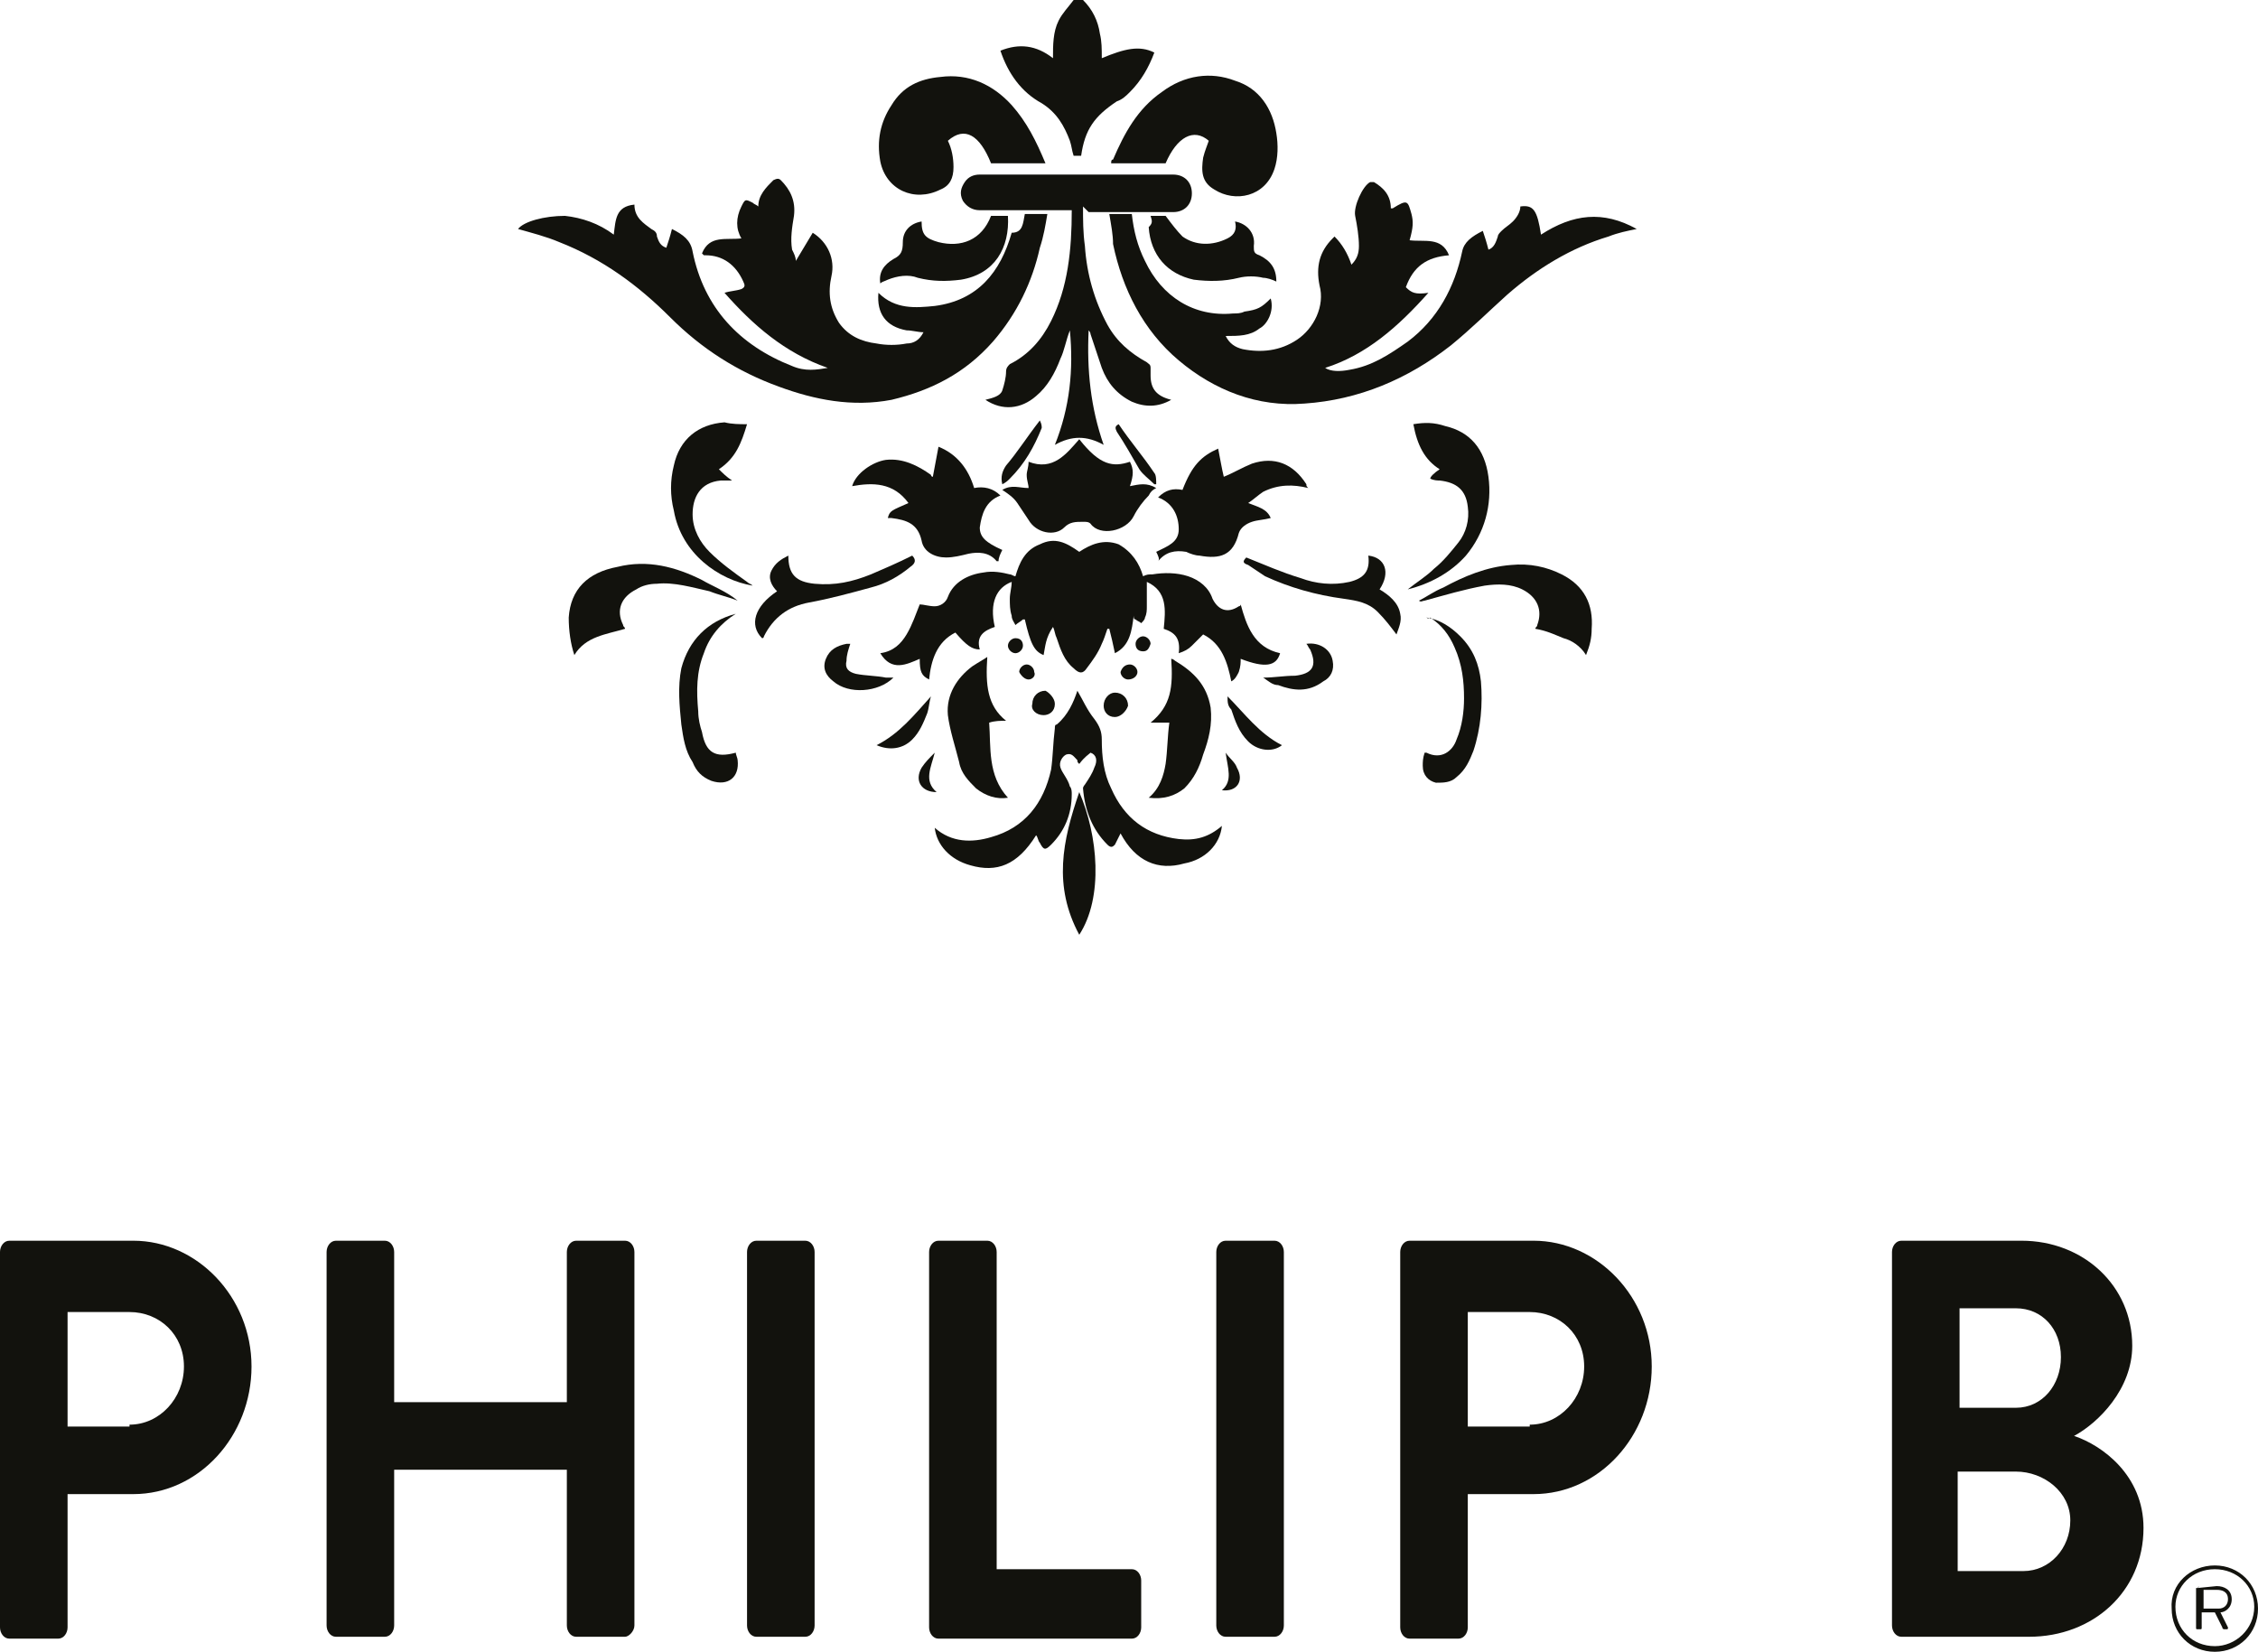
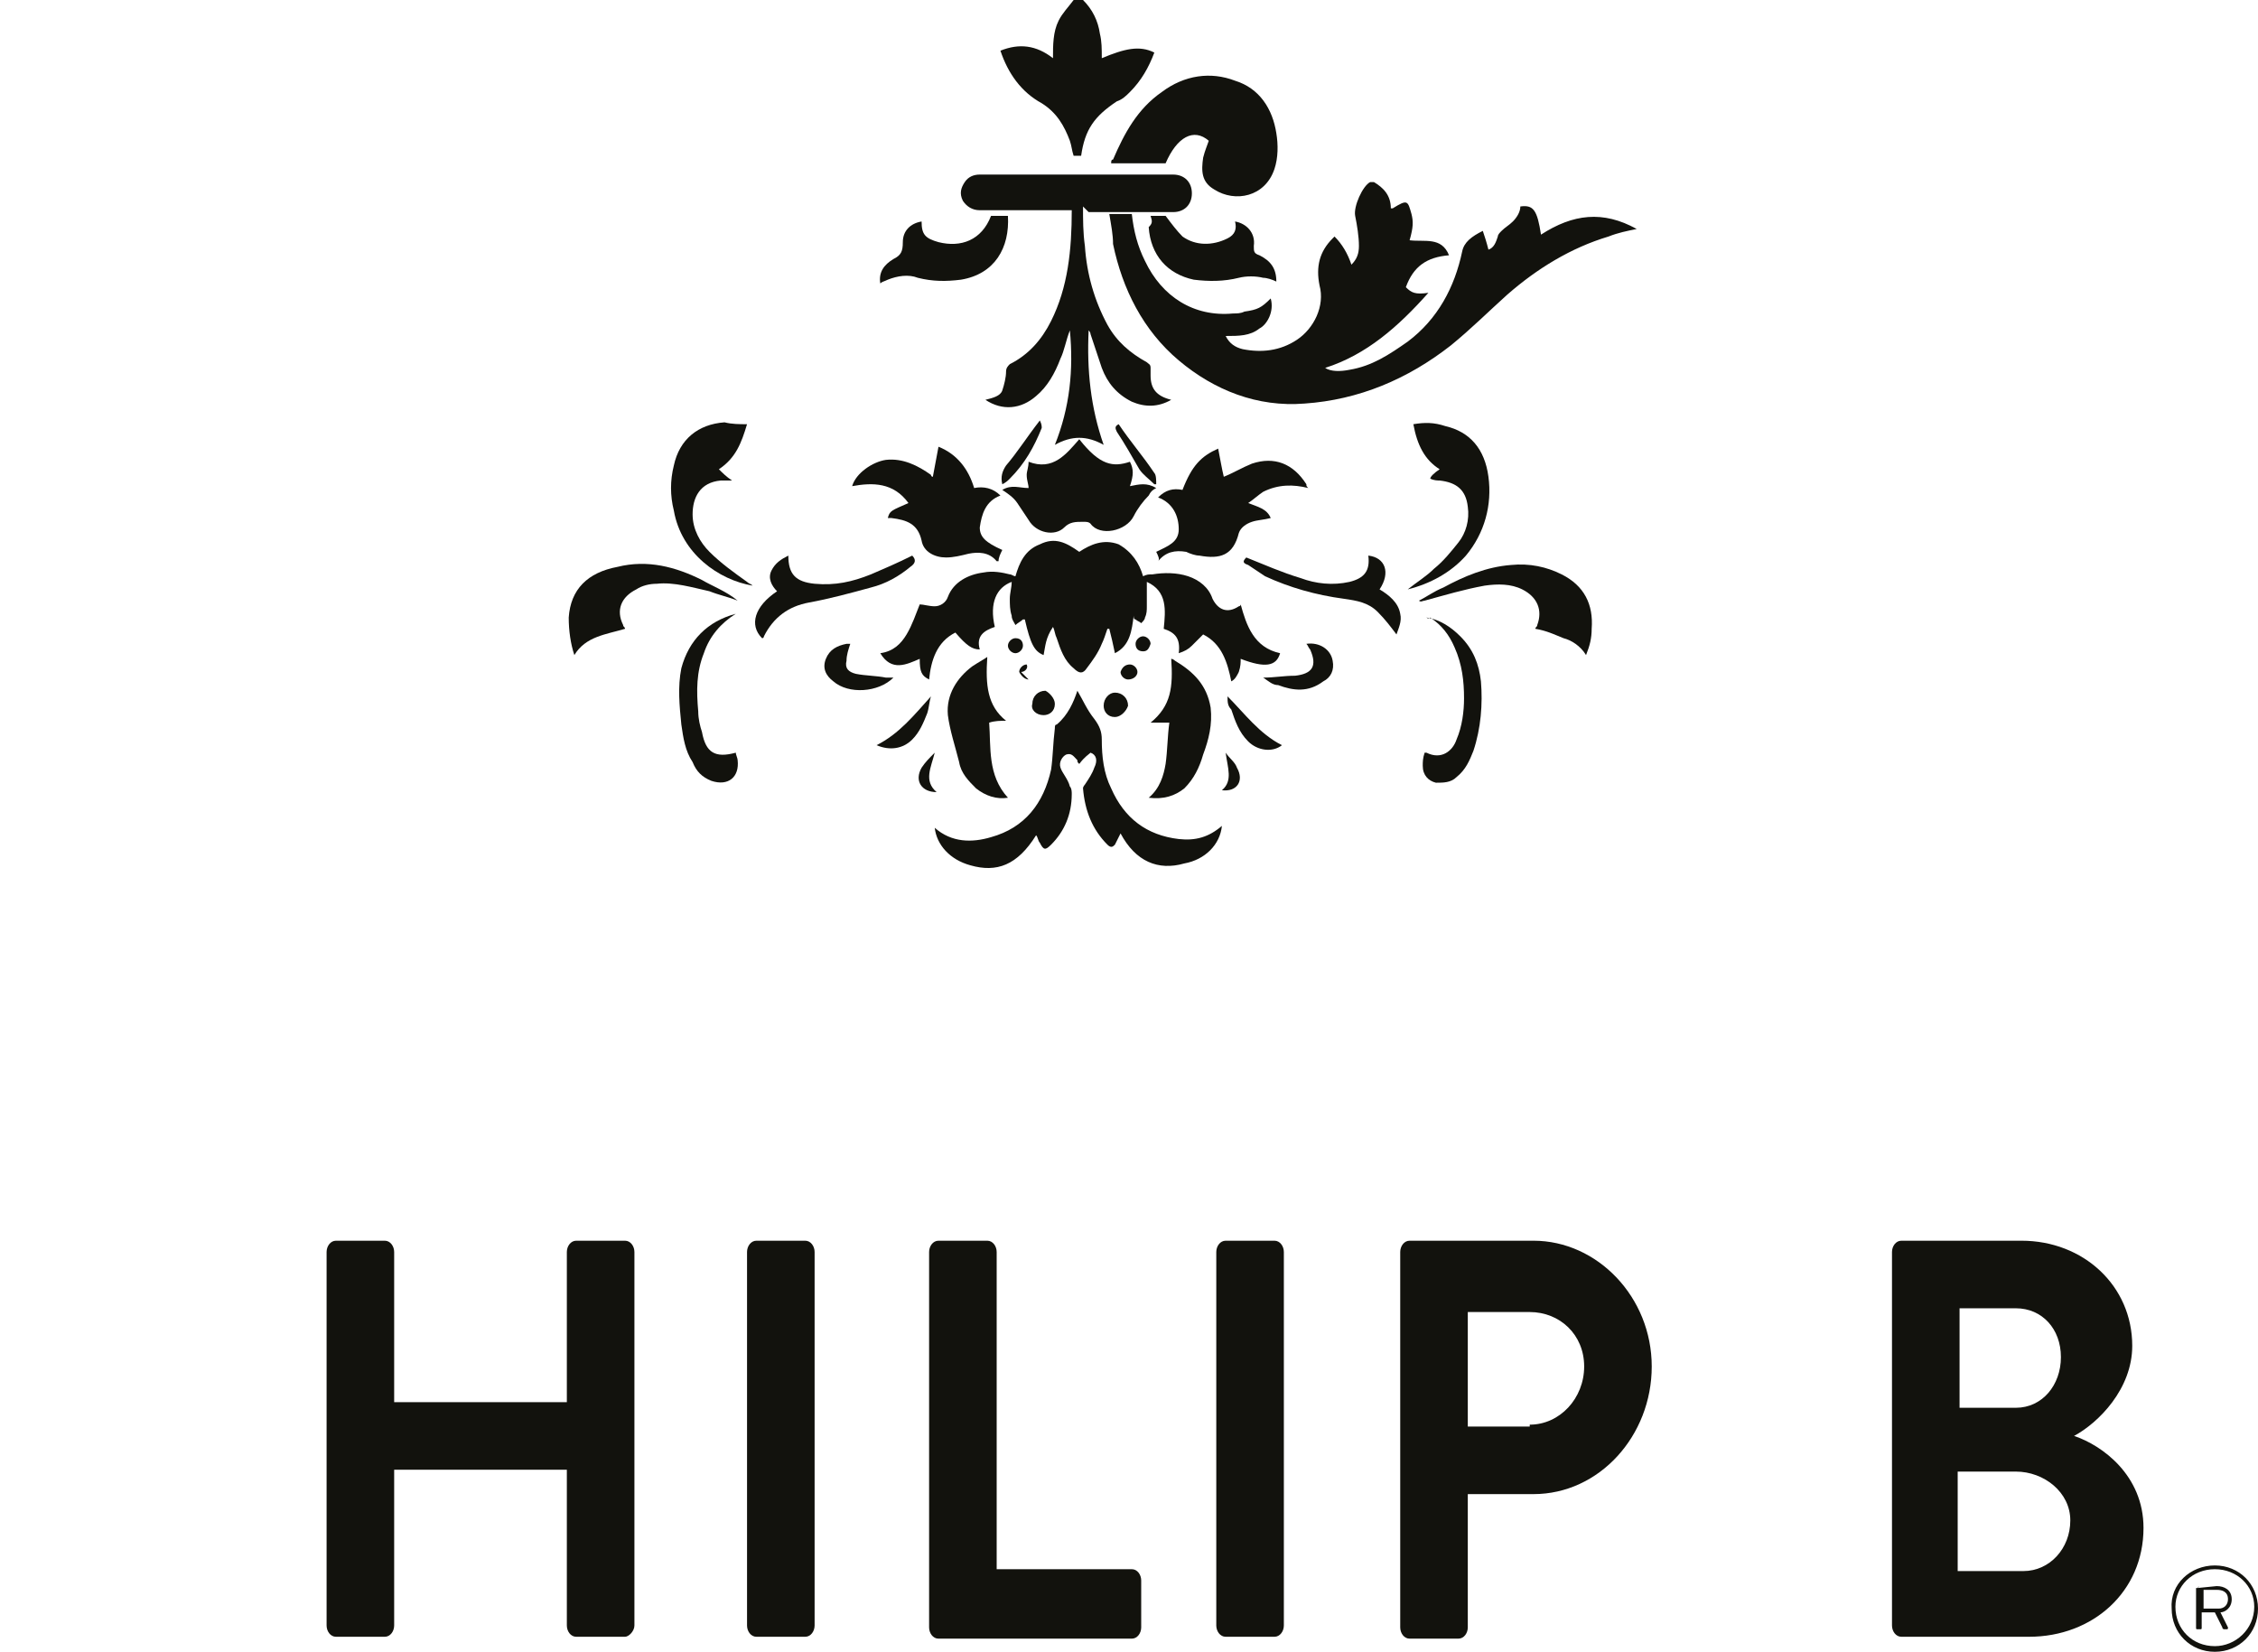
<svg xmlns="http://www.w3.org/2000/svg" height="88" viewBox="6539.9 1691.4 120.3 88" width="120.3">
  <g fill="#12120d">
-     <path d="m6594.5 1702.8h1.2c-.1.6-.2 1.2-.4 1.8-.4 1.8-1.2 3.5-2.5 5-1.5 1.7-3.3 2.6-5.4 3.1-2.1.4-4.1 0-6-.7-2.2-.8-4.1-2-5.8-3.7s-3.6-3.1-5.9-4c-.7-.3-1.5-.5-2.2-.7.3-.4 1.4-.7 2.5-.7.9.1 1.8.4 2.6 1 .1-.8.1-1.5 1.1-1.6 0 .7.5 1 .9 1.3.2.1.3.2.3.4.1.3.2.5.5.6.1-.3.2-.6.3-1 .6.3 1 .6 1.1 1.2.6 3 2.5 5 5.3 6.1.7.3 1.3.2 1.9.1-2.3-.8-4-2.3-5.5-4 .3-.1.6-.1.9-.2.2-.1.2-.2.1-.4-.4-.9-1.1-1.4-2-1.4h-.1s0 0-.1-.1c.4-1 1.3-.7 2.1-.8-.3-.5-.3-1.1 0-1.7.2-.4.2-.4.6-.2.1.1.2.1.3.2 0-.6.4-1 .8-1.4.2-.1.3-.1.4 0 .5.5.8 1.1.7 1.9-.1.6-.2 1.2-.1 1.8.1.2.2.4.2.6.3-.5.6-1 .9-1.5.8.5 1.2 1.4 1 2.3s-.1 1.7.4 2.5c.5.7 1.2 1 2 1.1.5.1 1.1.1 1.6 0 .4 0 .7-.2.9-.6-.3 0-.6-.1-.9-.1-1.1-.2-1.6-.9-1.5-2 .9.9 2 .8 3 .7 2.3-.3 3.5-1.8 4.1-3.9.6 0 .6-.5.7-1" />
    <path d="m6599 1702.8h1.2c.1.9.3 1.7.7 2.5.9 1.9 2.6 3 4.7 2.8.2 0 .4 0 .6-.1.7-.1.9-.2 1.4-.7.2.7-.2 1.4-.6 1.6-.5.4-1.1.4-1.8.4.2.4.5.6.9.7 1 .2 2 .1 2.9-.5s1.5-1.8 1.2-2.9c-.2-1 0-1.8.7-2.5 0 0 .1-.1.1-.1.4.4.7.9.9 1.5.3-.3.4-.6.4-1 0-.5-.1-1.1-.2-1.6s.4-1.6.8-1.8h.2c.5.3.9.7.9 1.4h.1c.8-.5.8-.4 1 .3.1.4.1.7-.1 1.4.8.1 1.7-.2 2.1.8-1.2.1-1.9.6-2.3 1.7.3.3.5.4 1.2.3-1.6 1.8-3.3 3.3-5.5 4 .3.2.8.2 1.3.1 1.2-.2 2.1-.8 3.1-1.5 1.6-1.2 2.5-2.9 2.9-4.8.1-.5.5-.8 1.1-1.1.1.3.2.6.3 1 .3-.1.4-.4.5-.7 0-.1.1-.2.2-.3.2-.2.4-.3.6-.5s.4-.5.4-.8c.7-.1.9.2 1.1 1.5 1.7-1.1 3.3-1.3 5.1-.3-.5.1-1 .2-1.5.4-2 .6-3.8 1.7-5.4 3.1-1 .9-1.9 1.8-3 2.7-2.3 1.8-4.9 2.9-7.8 3.1-2.5.2-4.8-.7-6.7-2.3s-3-3.8-3.5-6.2c0-.5-.1-1-.2-1.6" />
    <path d="m6595.5 1726.3c-.5-.2-.7-.6-1-1.9 0 0 0 0-.1 0-.1.1-.3.2-.4.3-.1-.2-.2-.3-.2-.5-.1-.3-.1-.6-.1-.9s.1-.6.1-.9c-.8.3-1.2 1.1-.9 2.4-.6.2-1 .5-.8 1.2-.4 0-.7-.2-1.3-.9-1 .5-1.3 1.5-1.4 2.5-.4-.2-.5-.4-.5-1.1-.7.3-1.5.7-2.1-.3.7-.1 1.1-.5 1.4-1s.5-1.1.7-1.6c.2 0 .5.1.8.1s.6-.2.7-.5c.3-.8 1.1-1.2 1.9-1.3.5-.1 1 0 1.4.1.1 0 .2.1.3.1.2-.7.5-1.4 1.3-1.7.8-.4 1.4-.1 2.1.4.6-.4 1.3-.7 2.1-.4.7.4 1.1 1 1.3 1.7.2-.1.3-.1.5-.1.6-.1 1.3-.1 1.9.1s1.1.6 1.3 1.2c.3.6.8.8 1.4.4 0 0 .1 0 .1-.1.3 1.1.7 2.3 2.1 2.6-.2.7-.8.8-2.1.3 0 .2 0 .4-.1.7-.1.2-.2.4-.4.5-.2-1-.5-2-1.5-2.5-.2.2-.4.4-.6.6s-.4.3-.7.4c.1-.8-.2-1.1-.8-1.3.1-1 .2-2-.9-2.5v1.3c0 .2 0 .4-.1.6 0 .1-.1.2-.2.3-.1-.1-.2-.1-.3-.2-.1 0-.1-.1-.1-.2-.1.8-.2 1.6-1 2-.1-.5-.2-.9-.3-1.3h-.1c-.1.3-.2.6-.3.8-.2.5-.5.9-.8 1.3-.2.3-.4.3-.7 0-.5-.4-.7-1-.9-1.6-.1-.2-.1-.4-.2-.6-.4.6-.4 1-.5 1.5" />
    <path d="m6597.6 1702.4c0 .7 0 1.4.1 2.1.1 1.5.5 2.9 1.2 4.2.5.9 1.2 1.5 2.1 2 .1.1.2.1.2.3v.4c0 .7.3 1.1 1.1 1.3-.7.4-1.4.4-2.1.1-.8-.4-1.3-1-1.6-1.8-.2-.6-.4-1.2-.6-1.8 0-.1-.1-.2-.1-.2-.1 2.1.1 4.1.8 6.1-.9-.5-1.7-.5-2.6 0 .8-2 1-4 .8-6.1-.2.5-.3 1.1-.5 1.5-.3.8-.7 1.5-1.3 2-.8.7-1.8.8-2.7.2.4-.1.8-.2.9-.5s.2-.7.2-1c0-.2.1-.3.2-.4 1-.5 1.7-1.3 2.2-2.3.9-1.8 1.1-3.8 1.1-5.9h-.4-4.5c-.4 0-.7-.2-.9-.5-.2-.4-.1-.7.1-1s.5-.4.8-.4h10.3c.6 0 1 .4 1 1s-.4 1-1 1c-1.5 0-3 0-4.5 0z" />
    <path d="m6604.3 1698.9c-.8-.7-1.7-.2-2.3 1.2h-2.9c0-.1 0-.2.1-.2.6-1.4 1.3-2.7 2.6-3.6 1.2-.9 2.6-1.1 3.9-.6 1.3.4 2 1.5 2.2 2.8.1.6.1 1.3-.1 1.9-.5 1.5-2.1 1.8-3.2 1.1-.7-.4-.7-1-.6-1.7.1-.4.2-.6.3-.9" />
-     <path d="m6595.6 1700.1c-.1 0-.1 0-.2 0h-2.7c-.6-1.5-1.4-2-2.3-1.2.2.4.3.9.3 1.4 0 .6-.2 1-.7 1.2-1.4.7-2.9 0-3.2-1.5-.2-1.1 0-2.1.6-3 .6-1 1.5-1.4 2.6-1.5 1.5-.2 2.8.4 3.8 1.5.8.9 1.3 1.9 1.8 3.1" />
    <path d="m6597.4 1732.1c-.1-.1-.1-.1-.1-.2-.2-.2-.3-.4-.6-.3-.2.1-.4.4-.3.7s.4.6.5 1c.1.1.1.3.1.4 0 1.1-.4 2-1.1 2.7-.3.3-.4.3-.6-.1-.1-.1-.1-.3-.2-.4-1 1.6-2.1 2-3.5 1.6-1.1-.3-1.8-1.1-1.9-2 .9.8 2 .8 3 .5 1.8-.5 2.8-1.8 3.2-3.6.1-.7.1-1.4.2-2.2 0-.1 0-.2.1-.2.6-.5.9-1.2 1.1-1.8.3.5.5 1 .9 1.5.3.4.4.7.4 1.1 0 .9.1 1.8.5 2.6.7 1.6 1.9 2.5 3.6 2.7.9.1 1.6-.1 2.3-.7-.1 1-.9 1.8-2 2-1.4.4-2.6-.1-3.4-1.6-.1.2-.2.4-.3.6-.1.1-.2.2-.4 0-.8-.8-1.2-1.8-1.3-3 0-.1.1-.2.1-.2.2-.3.4-.6.5-.9.2-.4.1-.7-.2-.8-.1.1-.3.2-.6.6 0-.1 0-.1 0 0" />
    <path d="m6601.4 1694.2c-.3.8-.7 1.5-1.3 2.1-.2.2-.4.4-.7.5-1.2.8-1.7 1.5-1.9 2.9h-.4c-.1-.3-.1-.5-.2-.8-.3-.8-.7-1.5-1.5-2-1.1-.6-1.8-1.6-2.2-2.8 1-.4 1.9-.3 2.8.4 0-.7 0-1.4.3-2 .2-.4.5-.7.8-1.1.1-.2.3-.1.5 0 .5.5.8 1.1.9 1.8.1.4.1.8.1 1.3 1.2-.5 2-.7 2.8-.3" />
    <path d="m6589.6 1716.8c.1-.5.2-1.1.3-1.6 1 .4 1.6 1.2 1.9 2.2.5-.1 1 0 1.4.4-.8.3-1 1-1.1 1.7 0 .5.3.8 1.2 1.2-.1.2-.2.4-.2.6-.1 0-.1 0-.1 0-.4-.5-1-.5-1.5-.4-.4.1-.8.2-1.2.2-.6 0-1.2-.3-1.3-.9-.2-.9-.8-1.1-1.6-1.2h-.1-.1c.1-.4.2-.4 1.1-.8-.8-1.1-1.9-1.1-3-.9.2-.7 1.1-1.3 1.8-1.4.9-.1 1.7.3 2.4.8 0 0 0 .1.1.1.1.1.1.1 0 0" />
    <path d="m6601.5 1720.8c.6-.3 1.2-.5 1.2-1.2s-.3-1.4-1.1-1.7c.4-.4.8-.5 1.3-.4.5-1.3 1-1.8 1.9-2.2.1.5.2 1.1.3 1.5.5-.2 1-.5 1.5-.7 1.2-.4 2.2 0 2.9 1.1 0 .1 0 .1.1.2-.8-.2-1.6-.2-2.4.2-.3.2-.5.4-.8.6.5.2 1 .3 1.2.8-.4.1-.7.1-1 .2s-.6.3-.7.6c-.3 1.2-1 1.4-2.1 1.2-.2 0-.5-.1-.7-.2-.6-.1-1.1 0-1.5.5.1-.1 0-.3-.1-.5" />
    <path d="m6593.3 1717.5c.5-.3.9-.1 1.4-.1 0-.2-.1-.4-.1-.7 0-.2.1-.4.1-.7 1.3.5 2-.4 2.7-1.2 1.1 1.4 1.8 1.5 2.7 1.2.2.4.2.7 0 1.3.5-.1.9-.2 1.4.1-.2.1-.3.2-.4.4-.3.3-.6.7-.8 1.1-.4.8-1.8 1.1-2.3.4-.1-.1-.2-.1-.4-.1-.4 0-.7 0-1 .3-.5.5-1.5.3-1.9-.4-.2-.3-.4-.6-.6-.9s-.5-.5-.8-.7" />
    <path d="m6616.6 1716.4c-.8-.5-1.2-1.3-1.4-2.4.6-.1 1.1-.1 1.7.1 1.3.3 2.1 1.2 2.3 2.7s-.2 3-1.2 4.2c-.8.9-1.9 1.5-3.1 1.8.5-.4 1-.7 1.4-1.1.5-.4.9-.9 1.3-1.4s.6-1.2.5-1.9c-.1-.9-.6-1.3-1.5-1.4-.1 0-.3 0-.5-.1 0-.1.2-.3.5-.5" />
    <path d="m6579.2 1723.4c-.5-.2-1-.3-1.5-.5-.9-.2-1.9-.5-2.8-.4-.4 0-.8.1-1.1.3-.8.4-1.1 1.1-.7 1.9 0 .1.1.1.1.2-1 .3-2.1.4-2.7 1.4-.2-.6-.3-1.3-.3-2 .1-1.5 1-2.4 2.6-2.7 1.6-.4 3.1 0 4.5.7.5.3 1.3.6 1.9 1.1 0-.1 0-.1 0 0" />
    <path d="m6579.7 1714c-.3 1-.6 1.8-1.5 2.4.2.2.4.4.7.6-.2 0-.4 0-.6 0-1.1.1-1.5.9-1.5 1.8 0 .8.4 1.5.9 2 .6.6 1.3 1.1 2 1.6.1.1.2.1.3.2-1.8-.3-3.8-1.7-4.2-4-.2-.8-.2-1.6 0-2.4.3-1.4 1.3-2.2 2.7-2.3.4.1.8.1 1.2.1" />
    <path d="m6621.7 1724.9c0-.1.1-.1.1-.2.3-.8 0-1.5-.8-1.9-.6-.3-1.3-.3-2-.2-1.1.2-2.1.5-3.2.8-.1 0-.2.1-.3 0 .4-.2.8-.5 1.3-.7 1.1-.6 2.3-1.1 3.6-1.2 1-.1 1.9.1 2.7.5 1.2.6 1.7 1.6 1.6 2.9 0 .5-.1.9-.3 1.4-.3-.5-.8-.8-1.2-.9-.5-.2-.9-.4-1.5-.5" />
    <path d="m6601.2 1702.9h.8c.3.4.6.8.9 1.1.7.5 1.6.5 2.4.1.4-.2.5-.5.4-.9.6.1 1.1.6 1 1.3 0 .3 0 .4.3.5.6.3.9.7.9 1.4-.2-.1-.5-.2-.7-.2-.4-.1-.9-.1-1.3 0-.8.2-1.6.2-2.4.1-1.4-.3-2.3-1.3-2.4-2.8.2-.2.2-.3.1-.6" />
    <path d="m6586.8 1706.5c-.1-.6.2-1 .7-1.3.4-.2.5-.4.5-.9 0-.6.4-1 1-1.1 0 .7.2.9.9 1.1 1.2.3 2.3-.1 2.8-1.4h.9c.1 1.7-.7 3.1-2.5 3.4-.8.1-1.5.1-2.3-.1-.5-.2-1.1-.1-1.6.1-.2.1-.3.1-.4.2" />
    <path d="m6592.5 1726.4c-.1 1.5 0 2.6 1 3.4-.3 0-.6 0-.9.1.1 1.3-.1 2.8 1 4-.6.1-1.2-.1-1.7-.5-.4-.4-.8-.8-.9-1.4-.2-.8-.5-1.7-.6-2.5-.1-1.1.5-2 1.3-2.6.3-.2.5-.3.8-.5" />
    <path d="m6601.1 1733.9c.6-.5.8-1.2.9-1.8.1-.7.1-1.5.2-2.2h-1c1.1-.9 1.2-1.9 1.1-3.4.1 0 .2.1.2.1 1 .6 1.7 1.3 1.9 2.5.1.9-.1 1.7-.4 2.5-.2.7-.5 1.3-1 1.8-.5.4-1.1.6-1.9.5" />
    <path d="m6579.1 1731.5c0 .1.1.3.1.4.1.9-.5 1.4-1.4 1.1-.5-.2-.8-.5-1-1-.4-.6-.5-1.3-.6-2-.1-1-.2-2 0-3 .4-1.5 1.4-2.5 2.9-2.9-.8.5-1.4 1.2-1.7 2.1-.4 1-.4 2-.3 3.1 0 .4.1.8.2 1.1.2 1.1.7 1.4 1.8 1.1" />
    <path d="m6615.9 1724.3c.7.1 1.3.5 1.8 1 .7.7 1 1.5 1.1 2.4.1 1.2 0 2.5-.4 3.7-.2.5-.4 1-.9 1.4-.3.3-.7.3-1.1.3-.4-.1-.7-.4-.7-.9 0-.2 0-.4.1-.7h.1c.8.4 1.4-.1 1.6-.7.3-.7.4-1.5.4-2.2 0-.9-.1-1.8-.5-2.7-.3-.7-.7-1.2-1.3-1.6-.1.1-.2 0-.2 0" />
    <path d="m6606.3 1721.1c1 .4 1.9.8 2.9 1.1.8.3 1.7.4 2.6.2.8-.2 1.1-.6 1-1.4.9.1 1.2.9.6 1.8.5.3 1 .7 1.1 1.3.1.4-.1.8-.2 1.1-.3-.4-.6-.8-1-1.2-.5-.5-1.1-.6-1.8-.7-1.5-.2-2.9-.6-4.2-1.2-.3-.2-.6-.4-.9-.6-.3-.1-.3-.2-.1-.4" />
    <path d="m6588.5 1721c.2.2.2.4-.1.6-.6.5-1.3.9-2.1 1.1-1.1.3-2.2.6-3.3.8s-1.9.8-2.4 1.8c0 0 0 .1-.1.1-.7-.7-.4-1.7.8-2.5-.3-.3-.5-.7-.3-1.1s.5-.6.9-.8c0 1 .4 1.4 1.4 1.5 1.1.1 2-.1 3-.5.7-.3 1.4-.6 2.2-1" />
-     <path d="m6597.4 1741.2c-1.4-2.6-.9-5 0-7.6 1 2.3 1.3 5.6 0 7.6" />
    <path d="m6607.2 1727.5c.6 0 1.1-.1 1.7-.1.9-.1 1.2-.5.8-1.4-.1-.1-.1-.2-.2-.3.7-.1 1.3.3 1.4.9.1.5-.1.9-.5 1.1-.8.6-1.6.5-2.4.2-.3 0-.5-.2-.8-.4" />
    <path d="m6585.2 1725.7c-.1.3-.2.6-.2.9-.1.4.1.6.5.7.5.1 1.1.1 1.6.2h.4c-.8.8-2.4.9-3.2.2-.4-.3-.6-.7-.4-1.2s.6-.7 1.1-.8z" />
    <path d="m6586.6 1731.1c1.2-.6 2-1.6 2.9-2.6-.1.3-.1.6-.2.9-.2.5-.4 1-.8 1.4-.5.5-1.2.6-1.9.3" />
    <path d="m6605.3 1728.5c.9.9 1.7 2 2.9 2.6-.5.4-1.3.3-1.8-.2s-.7-1.1-.9-1.7c-.2-.2-.2-.4-.2-.7" />
    <path d="m6601.4 1717.2c-.3-.3-.6-.5-.8-.8-.4-.7-.8-1.4-1.2-2-.1-.2-.1-.3.1-.4.6.9 1.3 1.7 1.9 2.6.1.1.1.4.1.6-.1 0-.1 0-.1 0" />
    <path d="m6593.3 1717.2c-.1-.4 0-.7.2-1 .6-.7 1.1-1.5 1.8-2.4.1.2.1.3.1.4-.4 1-.9 1.9-1.7 2.7-.1.1-.2.2-.4.3" />
    <path d="m6596.1 1728.9c0 .4-.3.6-.6.6-.4 0-.7-.3-.6-.6 0-.4.3-.7.7-.7.2.1.5.4.5.7" />
    <path d="m6599.3 1729.6c-.4 0-.6-.3-.6-.6 0-.4.3-.7.6-.7.4 0 .7.3.7.7-.1.3-.4.6-.7.6" />
    <path d="m6589.8 1733.6c-.8 0-1.2-.6-.8-1.3.2-.3.4-.5.7-.8-.2.8-.6 1.5.1 2.1" />
    <path d="m6605.2 1731.5c.2.3.5.5.6.8.4.7 0 1.3-.8 1.2.6-.5.3-1.2.2-2" />
-     <path d="m6594.7 1727.6c-.2 0-.4-.2-.5-.4 0-.2.2-.4.4-.4s.4.2.4.4c.1.2-.1.4-.3.4" />
+     <path d="m6594.7 1727.6c-.2 0-.4-.2-.5-.4 0-.2.2-.4.4-.4c.1.2-.1.4-.3.4" />
    <path d="m6600.1 1726.8c.2 0 .4.2.4.4s-.2.4-.5.4c-.2 0-.4-.2-.4-.4.1-.3.3-.4.5-.4" />
    <path d="m6594.4 1725.8c0 .2-.2.4-.4.4s-.4-.2-.4-.4.2-.4.4-.4c.3 0 .4.2.4.4" />
    <path d="m6600.8 1726.1c-.3 0-.4-.2-.4-.4s.2-.4.4-.4.4.2.4.4c-.1.3-.2.4-.4.4" />
-     <path d="m6539.9 1758.1c0-.3.2-.6.5-.6h6.6c3.4 0 6.3 3 6.3 6.7s-2.8 6.8-6.3 6.8h-3.5v7.1c0 .3-.2.6-.5.6h-2.6c-.3 0-.5-.3-.5-.6zm6.9 9.2c1.6 0 2.9-1.4 2.9-3.1s-1.3-2.9-2.9-2.9h-3.3v6.1h3.3z" />
    <path d="m6557.3 1758.1c0-.3.2-.6.5-.6h2.6c.3 0 .5.3.5.6v8h9.2v-8c0-.3.2-.6.5-.6h2.6c.3 0 .5.3.5.6v19.9c0 .3-.3.6-.5.6h-2.6c-.3 0-.5-.3-.5-.6v-8.3h-9.2v8.3c0 .3-.2.6-.5.6h-2.6c-.3 0-.5-.3-.5-.6z" />
    <path d="m6579.7 1758.1c0-.3.2-.6.5-.6h2.6c.3 0 .5.3.5.6v19.9c0 .3-.2.6-.5.6h-2.6c-.3 0-.5-.3-.5-.6z" />
    <path d="m6589.4 1758.1c0-.3.2-.6.5-.6h2.6c.3 0 .5.3.5.6v16.9h7.2c.3 0 .5.3.5.6v2.5c0 .3-.2.6-.5.6h-10.3c-.3 0-.5-.3-.5-.6z" />
    <path d="m6604.7 1758.1c0-.3.2-.6.5-.6h2.6c.3 0 .5.3.5.6v19.9c0 .3-.2.6-.5.6h-2.6c-.3 0-.5-.3-.5-.6z" />
    <path d="m6614.5 1758.1c0-.3.2-.6.5-.6h6.6c3.4 0 6.3 3 6.3 6.7s-2.8 6.8-6.3 6.8h-3.5v7.1c0 .3-.2.6-.5.6h-2.6c-.3 0-.5-.3-.5-.6zm6.9 9.2c1.6 0 2.9-1.4 2.9-3.1s-1.3-2.9-2.9-2.9h-3.3v6.1h3.3z" />
    <path d="m6640.7 1758.1c0-.3.2-.6.5-.6h6.4c3.3 0 5.9 2.4 5.9 5.6 0 2.3-1.8 4.1-3.1 4.8 1.5.5 3.7 2.1 3.7 4.9 0 3.4-2.7 5.8-6.1 5.8h-6.8c-.3 0-.5-.3-.5-.6zm6.6 8.3c1.4 0 2.4-1.2 2.4-2.7s-1-2.6-2.4-2.6h-3v5.3zm.4 8.7c1.4 0 2.5-1.2 2.5-2.7s-1.4-2.6-2.9-2.6h-3.1v5.3z" />
    <path d="m6657.9 1774.8c1.3 0 2.3 1 2.3 2.3s-1 2.3-2.3 2.3-2.3-1-2.3-2.3c-.1-1.3 1-2.3 2.3-2.3m0 4.3c1.1 0 2.1-.9 2.1-2.1 0-1.1-.9-2-2.1-2s-2.1.9-2.1 2c0 1.2.9 2.1 2.1 2.1m-.9-3.1c0-.1.1-.1 0 0l1-.1c.4 0 .8.2.8.7s-.4.7-.6.7l.4.8c0 .1 0 .1-.1.1h-.1s-.1 0-.1-.1l-.4-.8h-.1-.6v.8c0 .1 0 .1-.1.1h-.1c-.1 0-.1 0-.1-.1v-2.1zm1.1 1.1c.3 0 .5-.2.5-.5 0-.4-.3-.5-.6-.5h-.7v1z" />
  </g>
</svg>